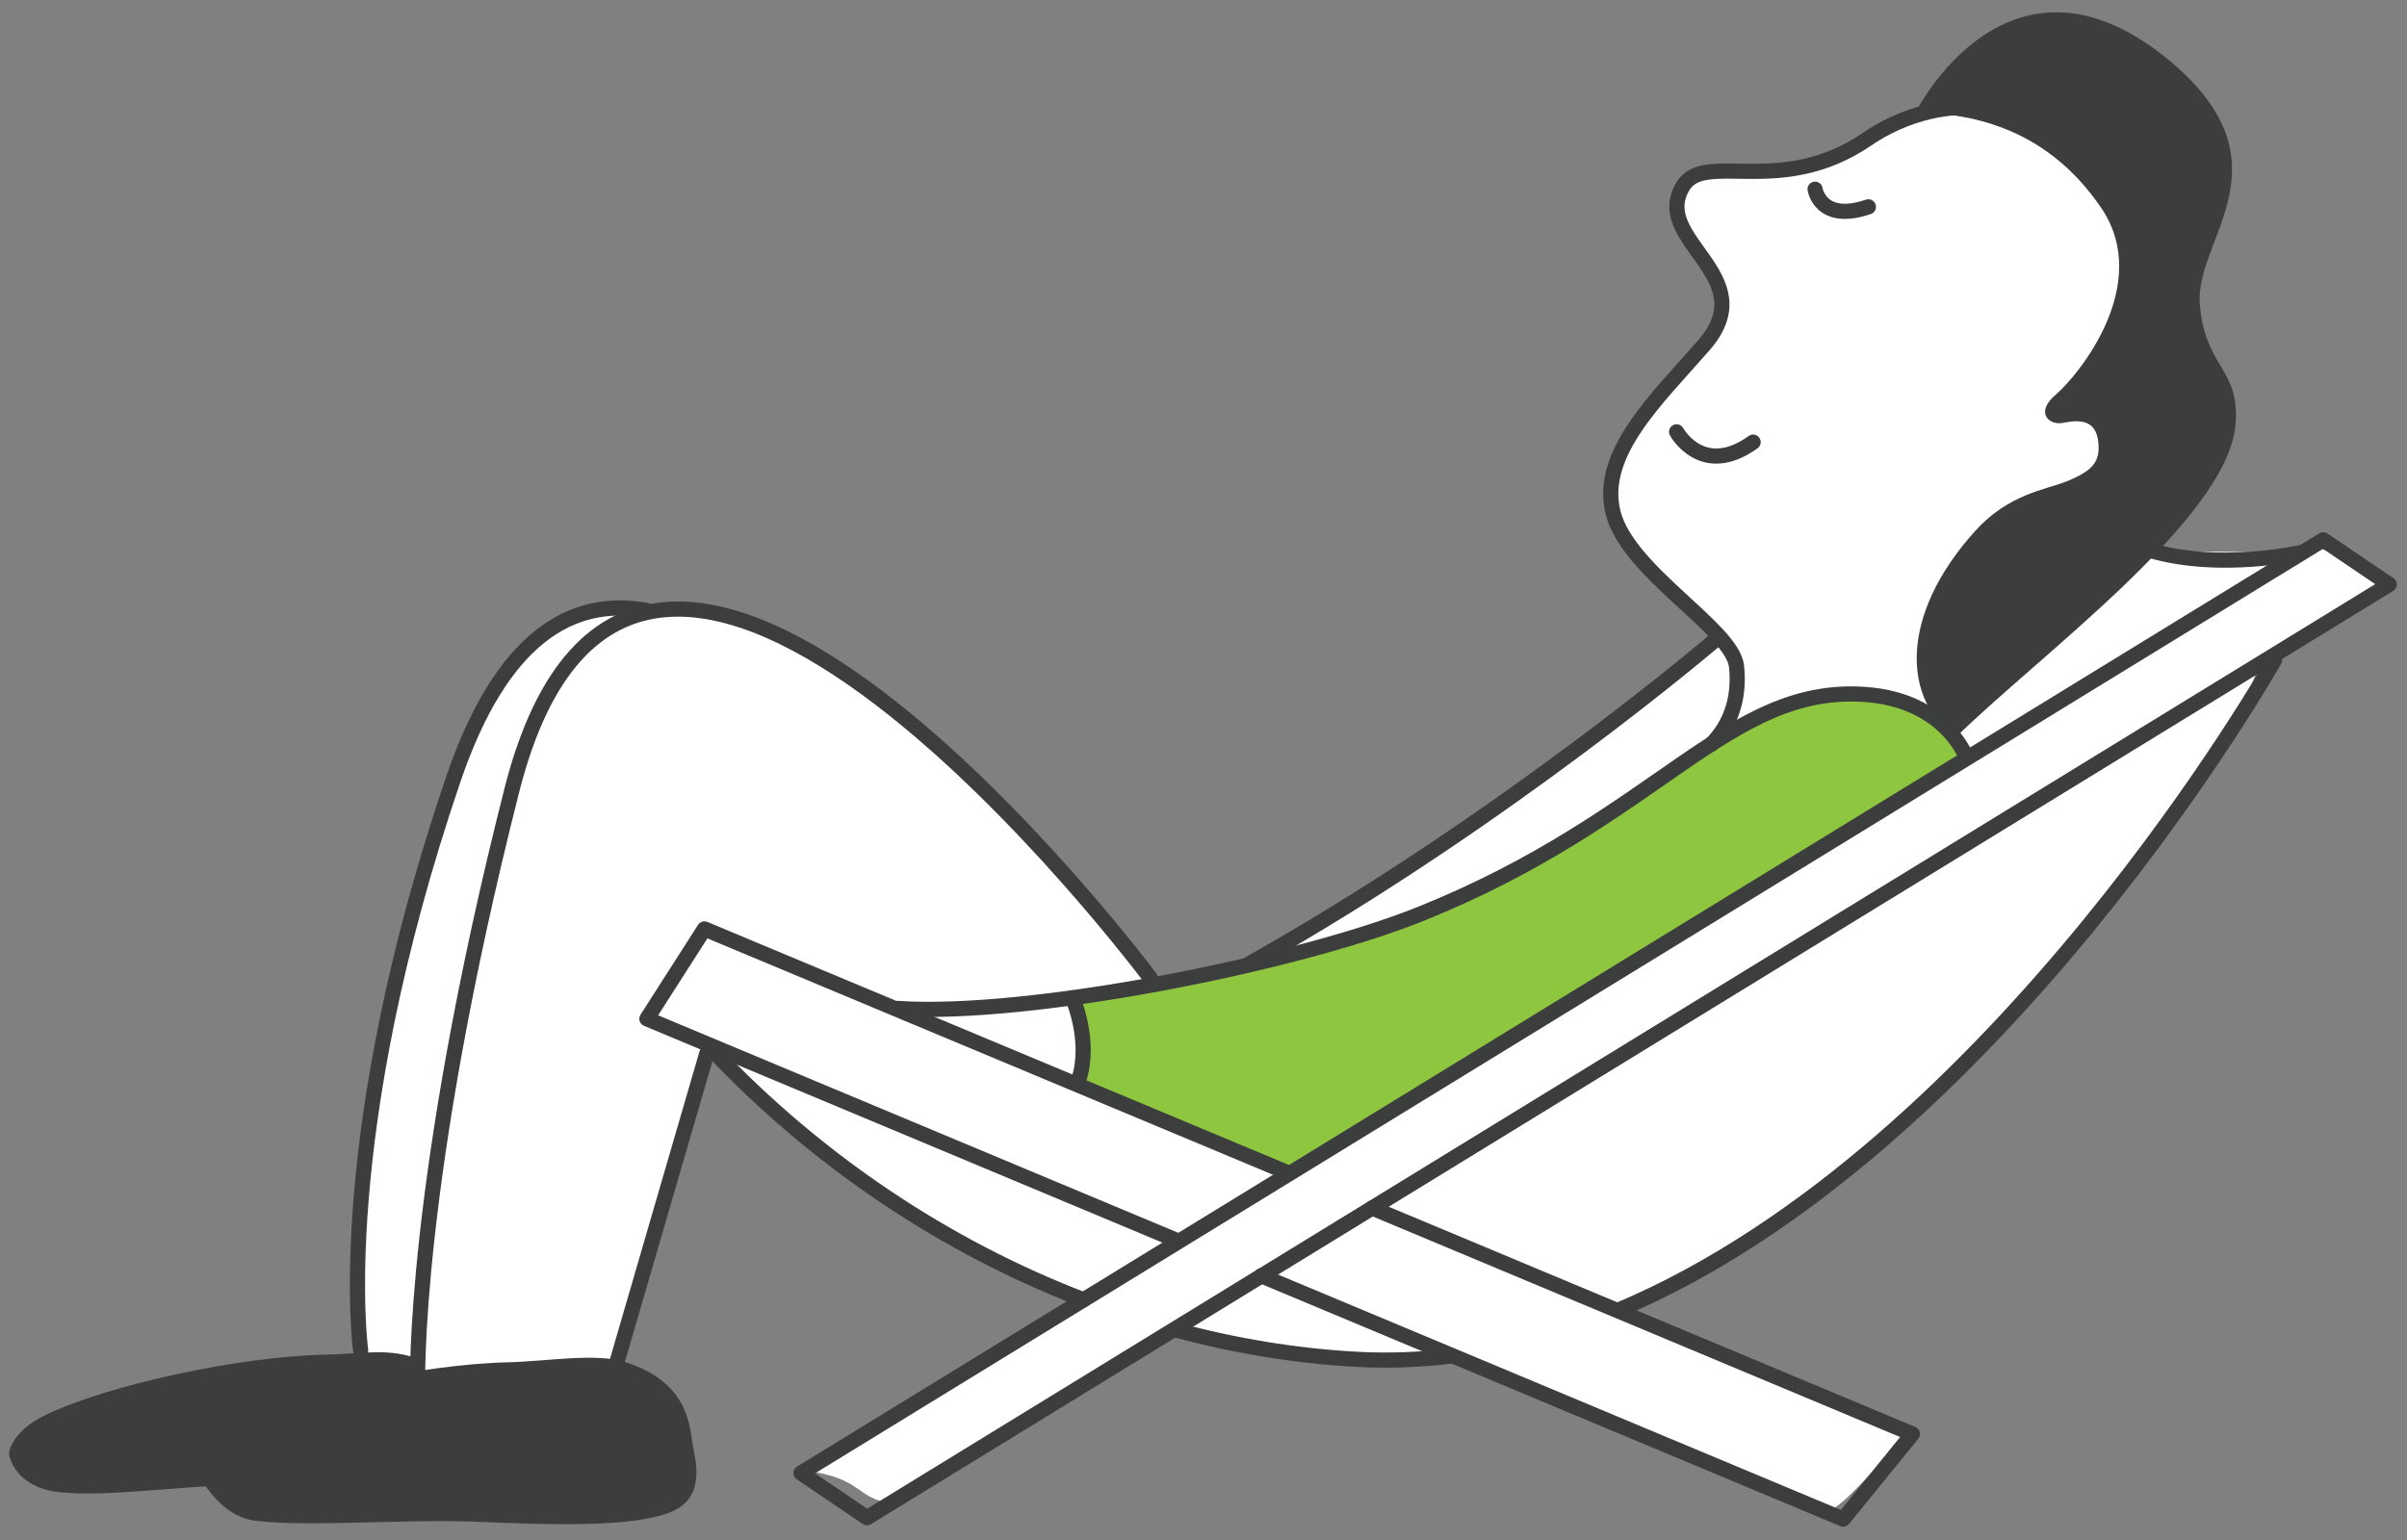
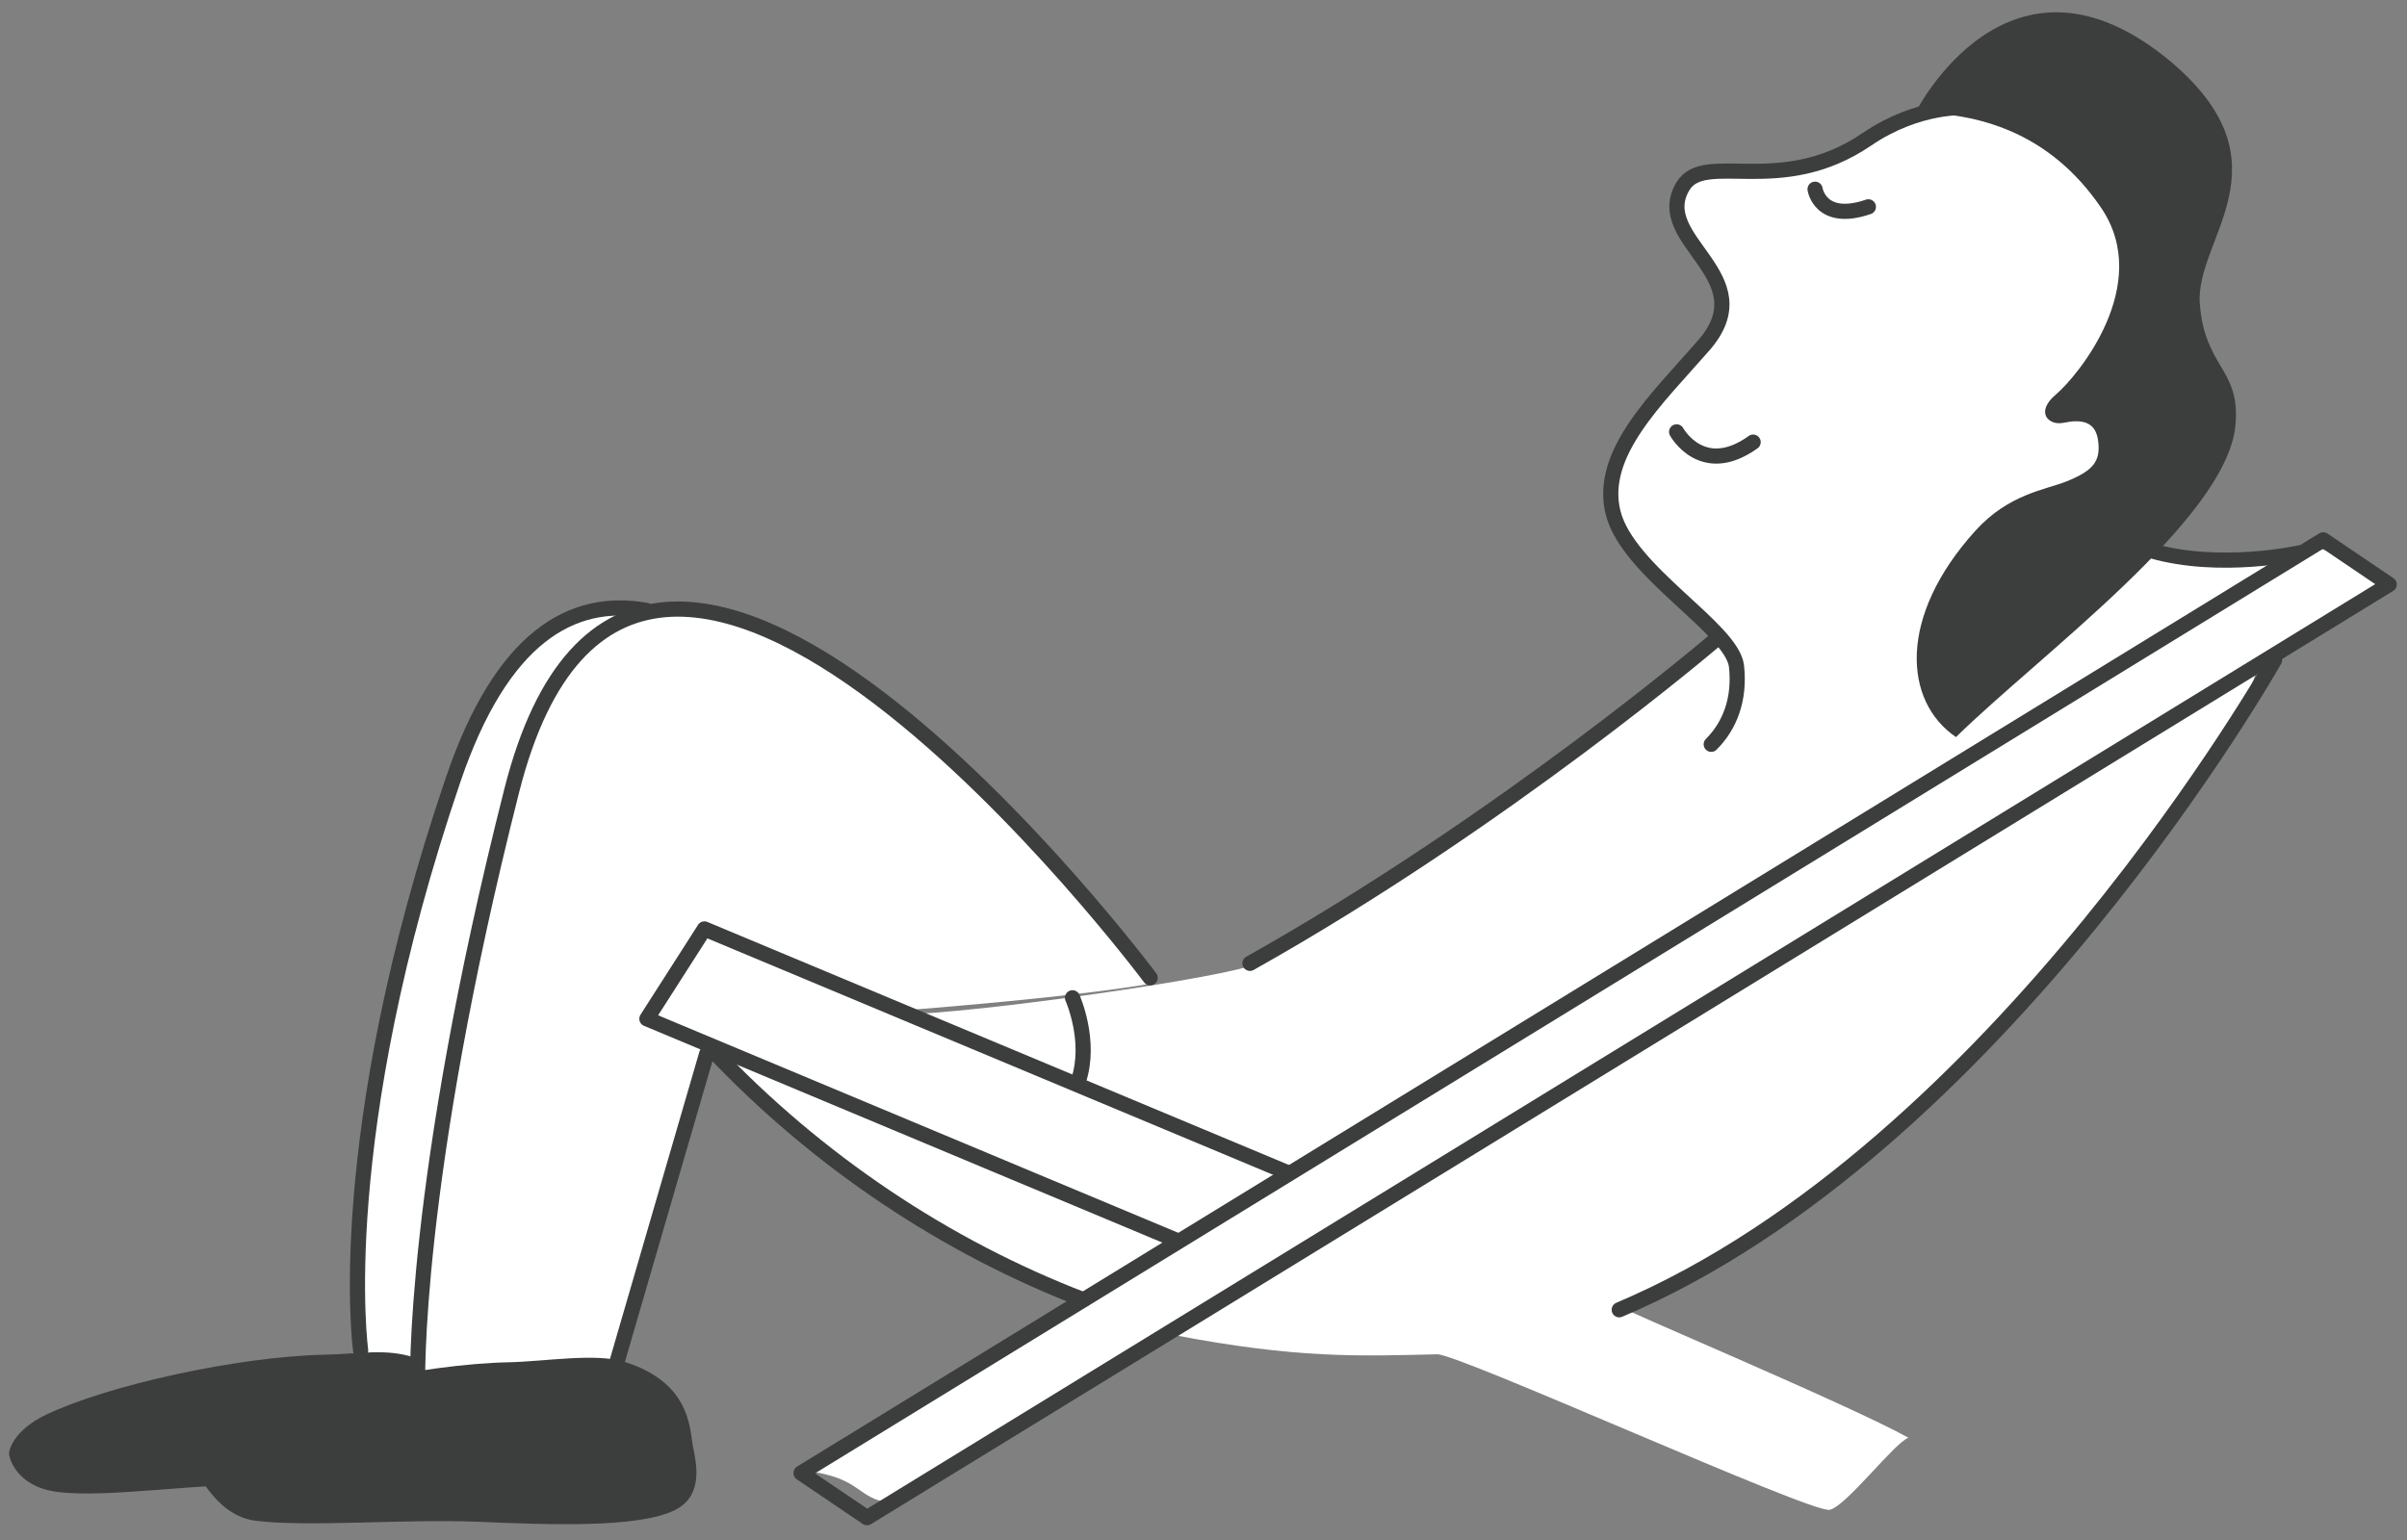
<svg xmlns="http://www.w3.org/2000/svg" width="100" height="64" viewBox="0 0 100 64" fill="none">
  <rect x="0" y="0" width="100" height="64" fill="#808080" stroke="none" />
  <g clip-path="url(#clip0_26_138)">
    <path d="M29.432 38.725L26.937 42.147L29.503 43.429L25.511 56.832L17.597 57.902L14.888 56.549C14.888 56.549 14.103 46.568 18.309 33.948C19.807 29.812 21.589 24.323 27.008 25.393C30.358 25.608 31.07 24.681 37.06 29.456C43.049 34.231 47.826 40.578 47.897 40.864C45.001 41.371 39.898 41.808 37.204 42.015C36.115 42.099 35.421 42.147 35.421 42.147" fill="white" />
    <path d="M89.524 22.683C91.228 23.65 93.485 23.281 96.296 22.774C97.04 22.933 98.742 23.867 99.197 24.339C98.929 24.339 96.407 26.066 93.629 27.743C94.372 27.579 90.688 33.846 89.478 34.889C85.633 40.433 73.26 53.366 67.241 54.263C67.052 54.29 76.818 58.373 79.29 59.752C78.73 59.926 76.687 62.618 76.01 62.746C75.235 62.893 60.611 56.262 59.709 56.282C56.49 56.358 53.912 56.472 48.731 55.474C44.643 57.139 39.605 61.416 36.992 62.461C35.566 62.272 35.823 61.426 33.523 61.13C32.546 61.004 45.552 53.891 44.597 53.717C41.618 53.167 39.709 50.801 37.164 50.021C30.49 44.865 31.006 44.375 27.092 42.575C28.008 40.936 29.076 38.383 29.839 39.009C32.25 39.593 34.394 40.744 37.944 42.145C42.08 41.931 52.569 40.355 52.258 39.959C56.407 37.166 71.922 26.872 71.286 26.48C70.236 24.38 67.612 23.441 67.031 20.794C66.375 17.802 71.203 14.805 71.523 12.987C71.523 10.025 68.314 9.101 70.026 7.604C71.725 7.263 73.844 7.197 75.695 6.607C78.048 5.395 80.252 4.549 82.229 4.549C88.665 4.549 90.125 13.47 89.526 22.683H89.524Z" fill="white" />
-     <path d="M44.635 41.355C44.635 41.355 55.472 40.406 62.63 36.272C69.788 32.139 76.497 25.223 81.643 31.152C79.704 32.75 53.735 48.63 53.735 48.63L44.64 45.132C44.64 45.132 45.448 42.628 44.635 41.355Z" fill="#8EC63F" />
    <path d="M53.518 48.743L29.266 38.605L26.875 42.34L48.923 51.563" stroke="#3C3D3D" stroke-width="0.63" stroke-linecap="round" stroke-linejoin="round" />
-     <path d="M52.398 53.018L76.575 63.133L79.451 59.593L57.007 50.203" stroke="#3C3D3D" stroke-width="0.63" stroke-linecap="round" stroke-linejoin="round" />
    <path d="M36.021 63.073L99.261 24.289L96.519 22.434L33.279 61.217L36.021 63.073Z" stroke="#3C3D3D" stroke-width="0.63" stroke-linecap="round" stroke-linejoin="round" />
-     <path d="M95.522 22.977C95.522 22.977 92.247 23.711 89.389 22.891Z" fill="white" />
    <path d="M95.522 22.977C95.522 22.977 92.247 23.711 89.389 22.891" stroke="#3C3D3D" stroke-width="0.63" stroke-linecap="round" stroke-linejoin="round" />
    <path d="M45.008 54.015C39.299 51.821 33.958 48.265 29.562 43.609" stroke="#3C3D3D" stroke-width="0.63" stroke-linecap="round" stroke-linejoin="round" />
-     <path d="M60.275 56.356C58.993 56.512 57.69 56.563 56.372 56.492C53.847 56.353 51.322 55.939 48.84 55.268" stroke="#3C3D3D" stroke-width="0.63" stroke-linecap="round" stroke-linejoin="round" />
    <path d="M94.498 27.428C94.498 27.428 83.032 47.764 67.272 54.432" stroke="#3C3D3D" stroke-width="0.63" stroke-linecap="round" stroke-linejoin="round" />
    <path d="M71.316 26.549C71.316 26.549 62.512 34.091 51.93 40.035" stroke="#3C3D3D" stroke-width="0.63" stroke-linecap="round" stroke-linejoin="round" />
    <path d="M81.684 4.473C81.684 4.473 79.707 4.326 77.558 5.791C73.965 8.238 70.821 6.24 69.917 7.743C68.561 10.002 73.306 11.457 70.786 14.35C68.847 16.575 66.403 18.845 67.016 21.304C67.63 23.763 71.973 26.124 72.144 27.69C72.293 29.066 71.864 30.164 71.094 30.932" stroke="#3C3D3D" stroke-width="0.63" stroke-linecap="round" stroke-linejoin="round" />
    <path d="M75.408 7.863C75.408 7.863 75.62 9.28 77.623 8.596" stroke="#3C3D3D" stroke-width="0.63" stroke-linecap="round" stroke-linejoin="round" />
    <path d="M69.656 17.947C69.656 17.947 70.722 19.892 72.835 18.374" stroke="#3C3D3D" stroke-width="0.63" stroke-linecap="round" stroke-linejoin="round" />
-     <path d="M81.683 31.458C81.683 31.458 80.822 29.09 77.474 28.86C71.76 28.466 68.907 34.006 59.017 37.982C53.803 40.078 42.701 42.27 37.312 41.909" stroke="#3C3D3D" stroke-width="0.63" stroke-linecap="round" stroke-linejoin="round" />
    <path d="M44.557 41.467C44.557 41.467 45.362 43.267 44.804 44.918" stroke="#3C3D3D" stroke-width="0.63" stroke-linecap="round" stroke-linejoin="round" />
    <path d="M79.578 4.678C79.578 4.678 83.454 -3.083 90.208 2.58C95.215 6.832 91.19 9.92 91.392 12.617C91.594 15.313 93.102 15.309 92.87 17.695C92.491 21.585 84.716 27.241 81.262 30.632C79.088 29.153 78.833 25.636 82.065 22.06C83.451 20.528 84.979 20.356 85.845 20.01C86.999 19.55 87.259 19.149 87.173 18.359C87.08 17.5 86.479 17.414 85.724 17.571C85.125 17.697 84.525 17.144 85.416 16.392C86.307 15.639 89.471 11.832 87.289 8.63C85.105 5.426 82.091 4.701 79.583 4.681L79.578 4.678Z" fill="#3C3D3D" />
    <path d="M17.537 60.495C17.522 60.861 17.02 61.937 11.5 61.71C8.415 61.581 4.501 62.285 2.355 61.998C0.66 61.77 0.368 60.556 0.375 60.394C0.38 60.266 0.552 59.447 1.915 58.793C4.468 57.569 9.887 56.374 13.485 56.299C15.012 56.266 15.995 56.031 17.206 56.412C17.373 58.536 17.545 60.245 17.535 60.498L17.537 60.495Z" fill="#3C3D3D" />
    <path d="M28.788 60.093C28.869 60.613 29.336 62.138 28.01 62.772C26.477 63.507 22.842 63.368 19.88 63.244C16.794 63.115 12.729 63.479 10.583 63.194C8.889 62.967 8.013 60.871 8.018 60.709C8.023 60.581 8.194 59.762 9.558 59.108C12.111 57.884 17.529 56.69 21.127 56.614C22.655 56.581 24.745 56.217 25.955 56.599C28.619 57.439 28.651 59.255 28.783 60.093H28.788Z" fill="#3C3D3D" />
    <path d="M47.784 40.636C47.784 40.636 26.508 12.157 21.262 32.849C17.103 49.251 17.351 57.591 17.351 57.591L25.526 56.967L29.362 43.784" stroke="#3C3D3D" stroke-width="0.63" stroke-linecap="round" stroke-linejoin="round" />
    <path d="M26.846 25.365C23.738 24.81 20.836 26.501 18.834 32.38C13.749 47.304 14.983 56.119 14.983 56.119" stroke="#3C3D3D" stroke-width="0.63" stroke-linecap="round" stroke-linejoin="round" />
  </g>
  <defs>
    <clipPath id="clip0_26_138">
      <rect width="99.266" height="63" fill="white" transform="translate(0.375 0.512)" />
    </clipPath>
  </defs>
</svg>